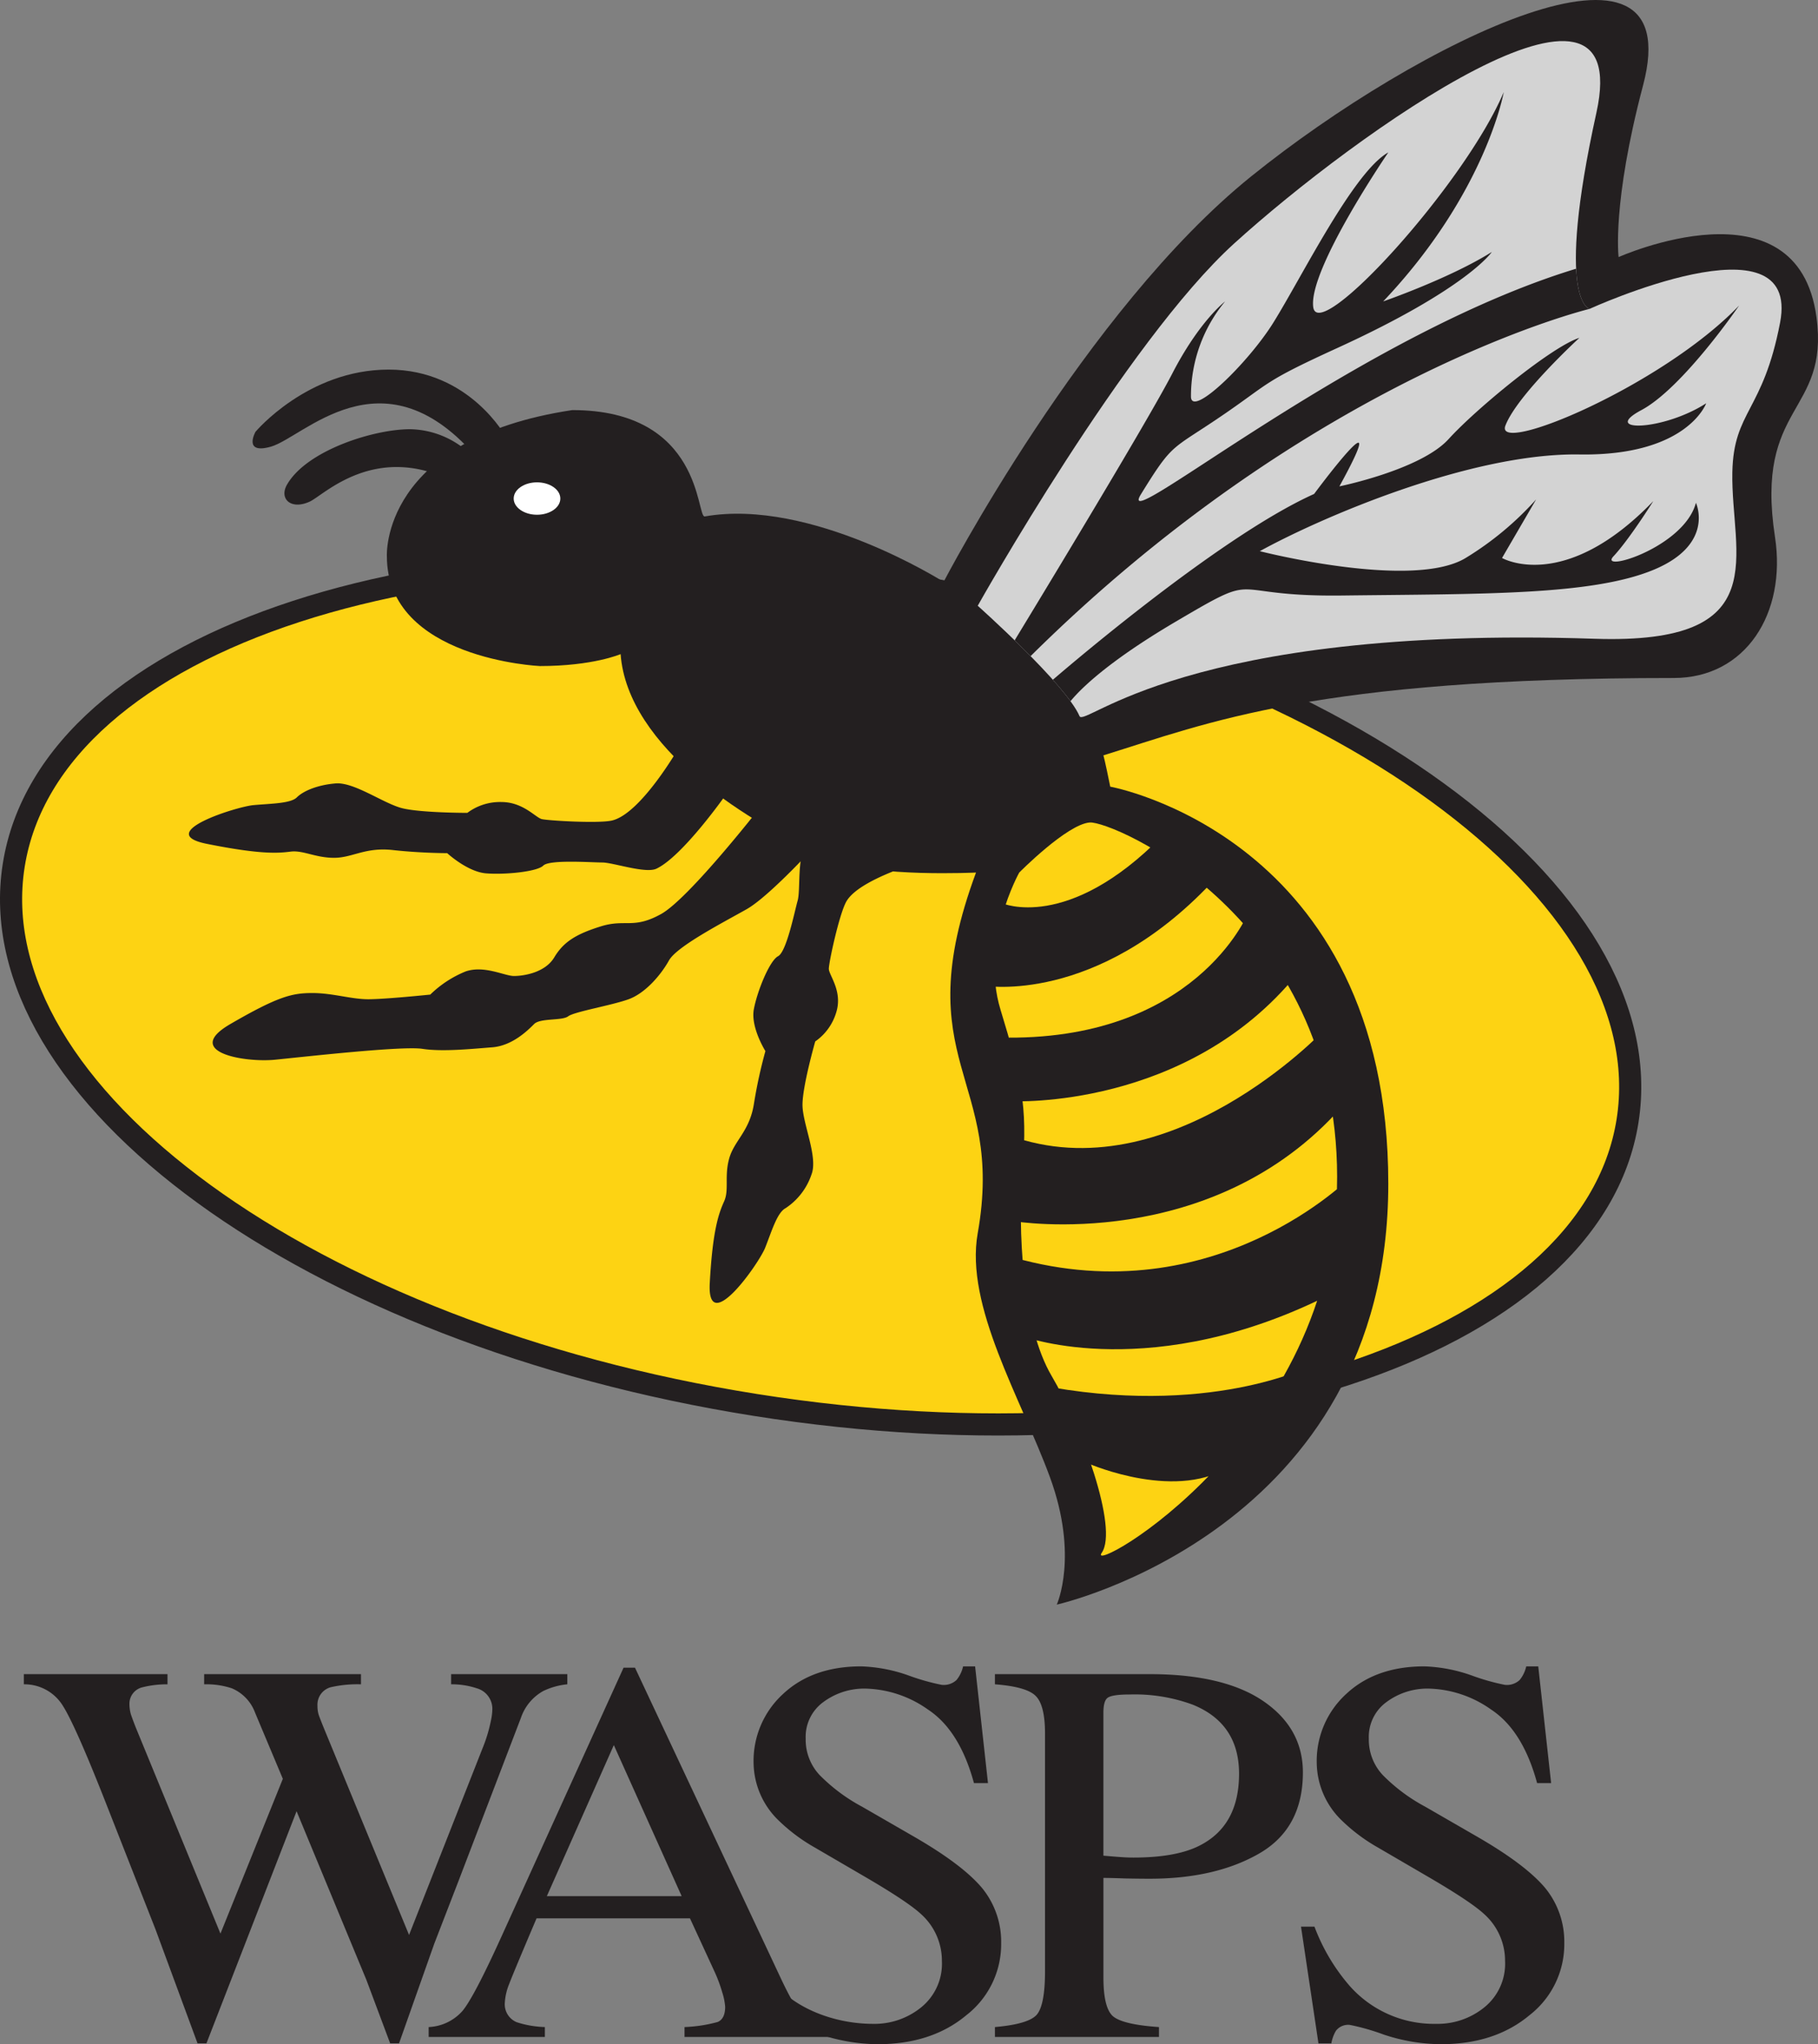
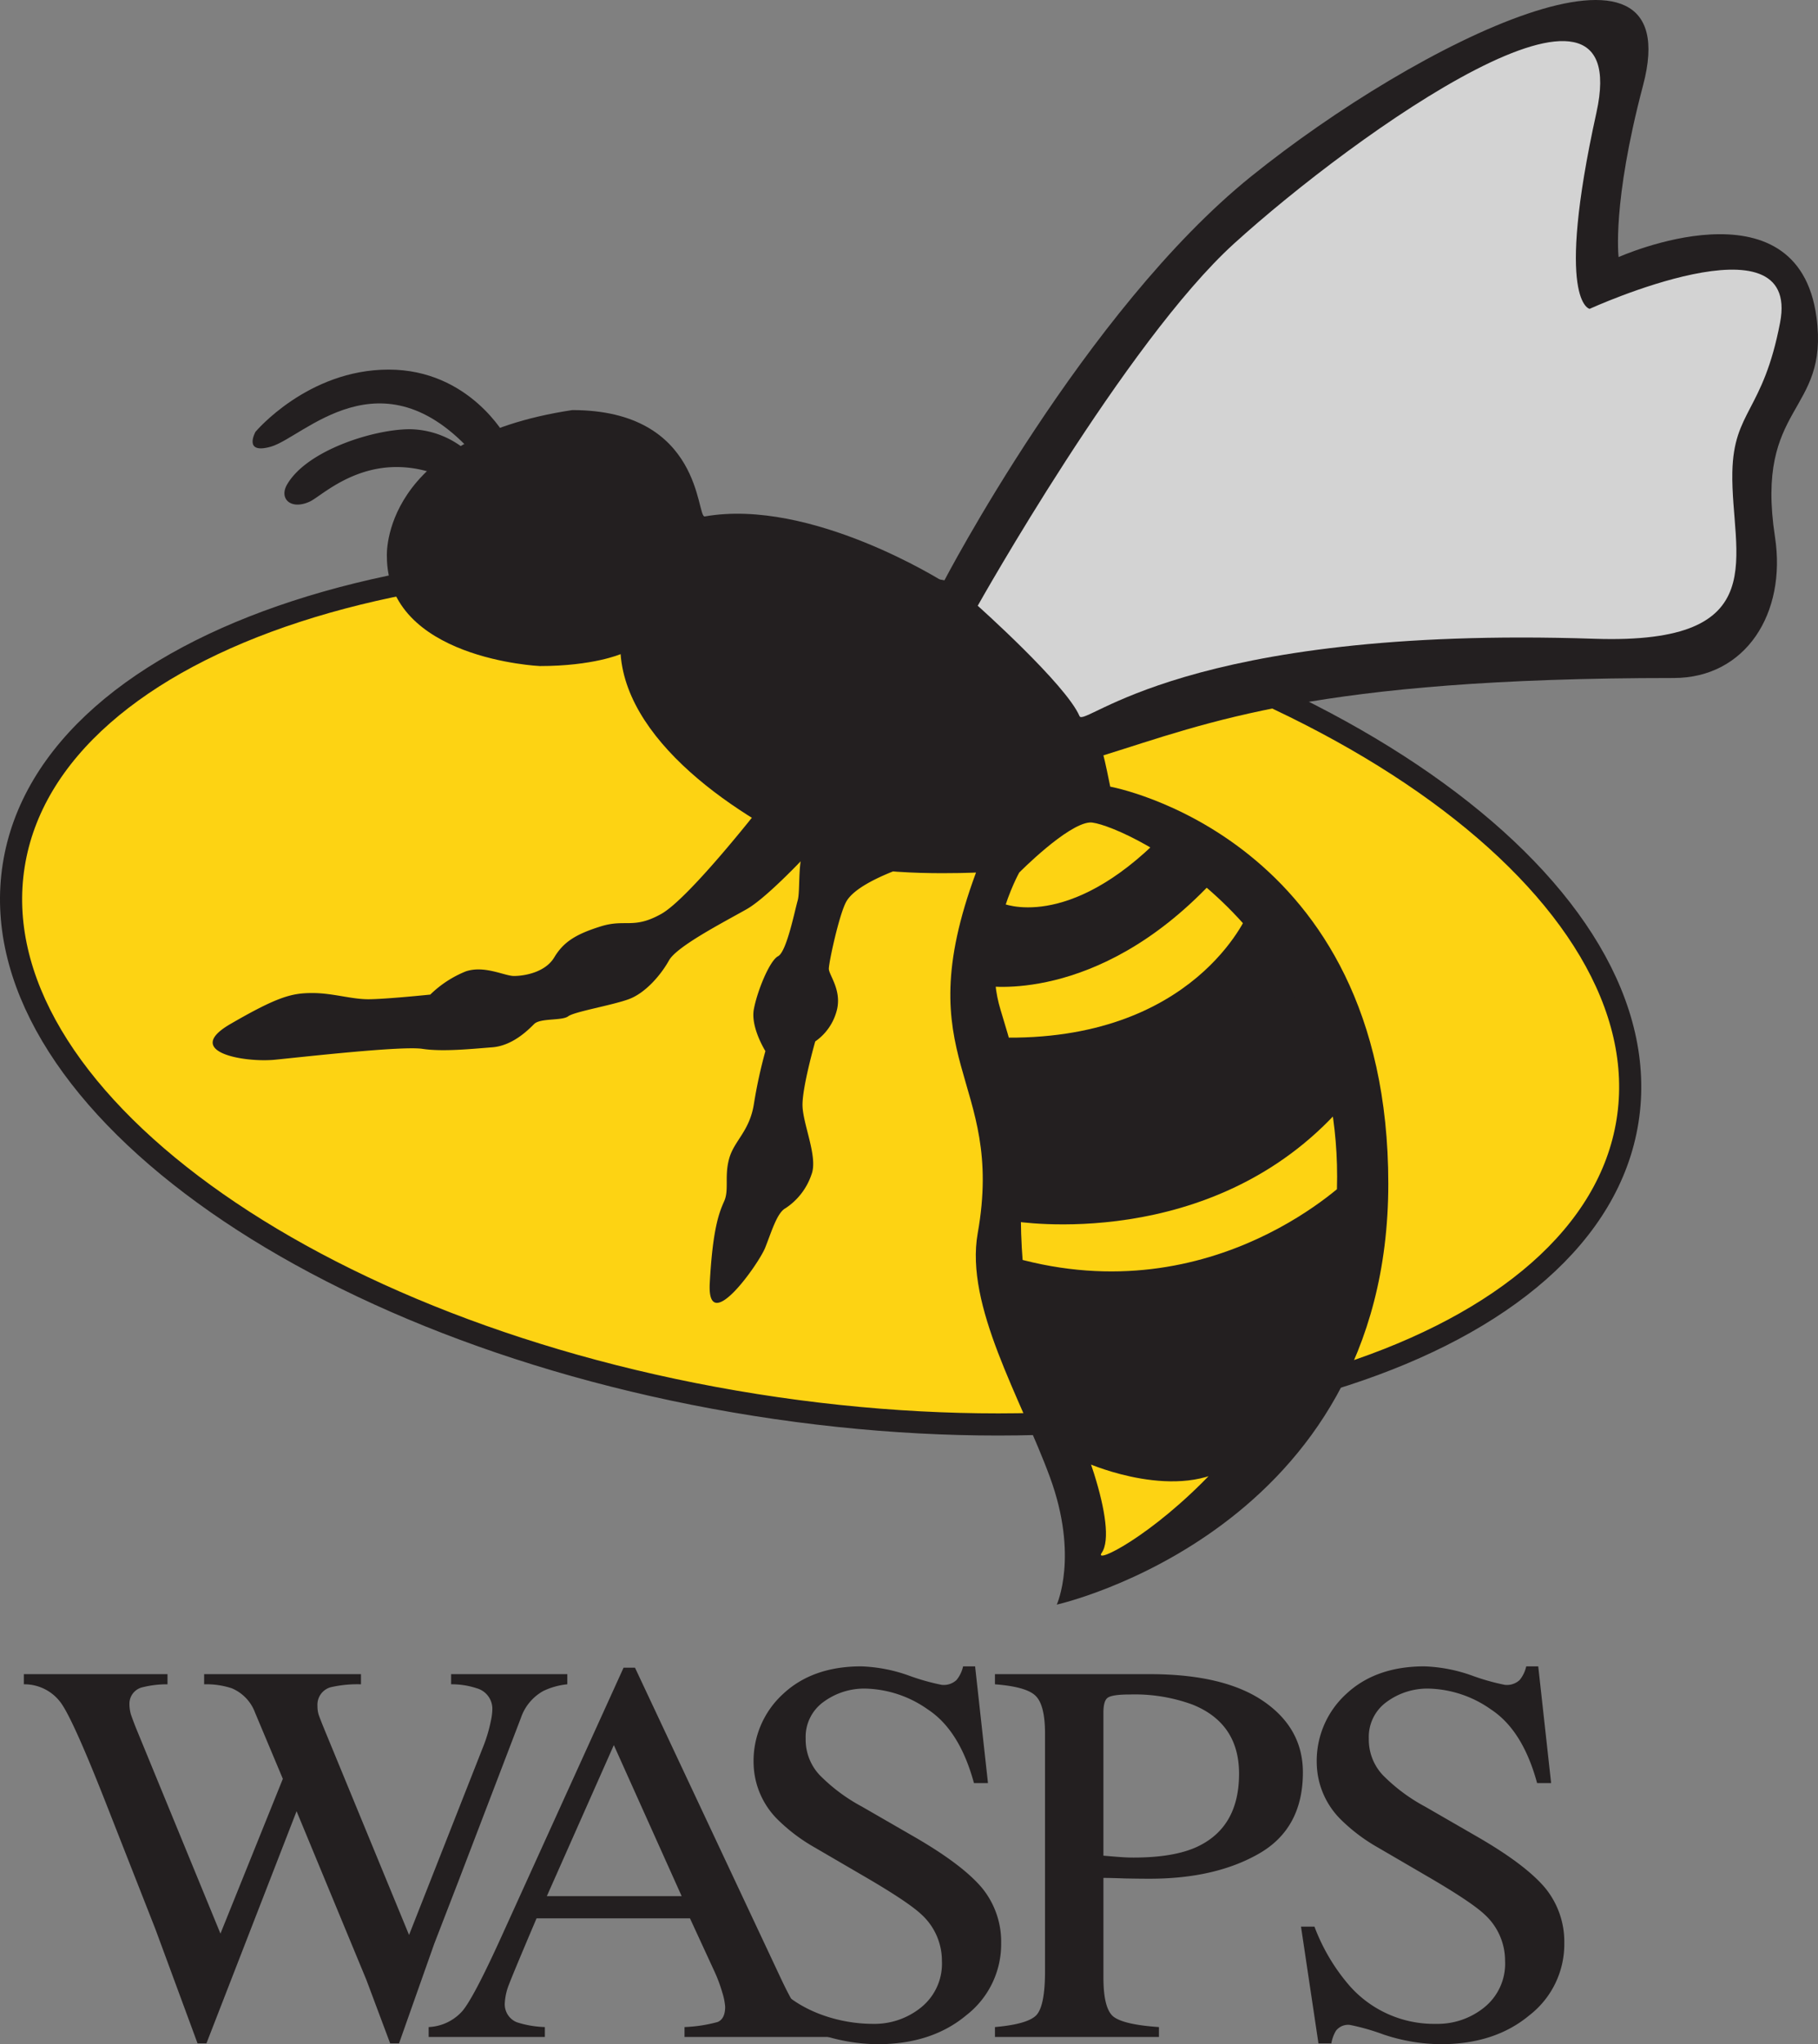
<svg xmlns="http://www.w3.org/2000/svg" id="Layer_5" data-name="Layer 5" width="324.416" height="364.68" viewBox="0 0 324.416 364.68">
  <rect x="0" y="0" width="324.416" height="364.68" fill="#808080" stroke="none" />
  <defs>
    <style>.cls-1,.cls-3{fill:none;}.cls-2{fill:#fdd313;}.cls-3{stroke:#231f20;stroke-miterlimit:16.052;stroke-width:3.95px;}.cls-4,.cls-7{fill:#231f20;}.cls-5{fill:#d3d3d3;}.cls-6{clip-path:url(#clip-path);}.cls-7{fill-rule:evenodd;}.cls-8{clip-path:url(#clip-path-2);}.cls-9{fill:#fff;}</style>
    <clipPath id="clip-path" transform="translate(-99.501 -53.243)">
-       <path class="cls-1" d="M273.972,161.309s26.463-47.132,45.77-64.638c21.711-19.689,71.662-55.221,64.637-23.34-7.472,33.909-1.216,35.011-1.216,35.011s37.751-17.253,33.992,2.436c-3.042,15.932-8.294,15.735-8.522,26.688-.305,14.714,7.946,30.812-24.559,29.732-73.264-2.435-91.022,15.931-91.934,13.801-2.428-5.663-18.168-19.689-18.168-19.689" />
-     </clipPath>
+       </clipPath>
    <clipPath id="clip-path-2" transform="translate(-99.501 -53.243)">
      <path class="cls-1" d="M281.381,208.903s-7,12.478-3.346,24.452c3.651,11.975,4.868,17.148,3.956,28.212-.913,11.06-.106,28.21,5.173,37.141,5.279,8.932,11.975,27.193,8.932,31.559-3.045,4.365,42.01-20.696,42.01-67.072,0-46.378-40.08-63.527-44.14-63.223-4.062.304-12.585,8.931-12.585,8.931" />
    </clipPath>
  </defs>
  <g id="layer1">
    <g id="g373">
      <g id="g375">
        <g id="g381">
          <g id="g383">
            <path id="path391" class="cls-2" d="M101.953,207.599c6.426-40.579,76.101-63.264,155.624-50.667s138.78,55.703,132.352,96.284c-6.425,40.581-76.099,63.263-155.623,50.667C154.782,291.286,95.527,248.18,101.953,207.599" transform="translate(-99.501 -53.243)" />
            <path id="path393" class="cls-3" d="M101.953,207.599c6.426-40.579,76.101-63.264,155.624-50.667s138.78,55.703,132.352,96.284c-6.425,40.581-76.099,63.263-155.623,50.667C154.782,291.286,95.527,248.18,101.953,207.599Z" transform="translate(-99.501 -53.243)" />
            <path id="path395" class="cls-4" d="M267.886,157.048s25.166-48.402,54.898-72.352c29.734-23.95,78.307-47.944,69.919-16.235-5.584,21.104-4.367,30.644-4.367,30.644s31.989-14.346,35.314,10.758c2.294,17.302-11.06,15.322-7.409,39.166,2.091,13.642-5.238,25.167-18.062,25.167-64.029,0-83.11,8.018-101.778,13.8,0,0,.301,1.019,1.216,5.584,0,0,49.62,8.932,49.62,70.831s-59.16,75.09-59.16,75.09,3.956-8.627-1.219-22.732c-5.173-14.105-15.205-30.531-12.887-43.532,4.974-27.907-12.888-30.342-.305-64.335,0,0-17.96.866-25.167-2.13-15.627-6.497-37.035-20.298-38.253-36.838,0,0-4.869,2.13-14.409,2.13,0,0-27.298-1.216-27.298-19.582,0,0-1.218-20.907,33.08-26.081,23.341,0,22.117,19.244,23.645,18.975,18.976-3.348,42.621,11.671,42.621,11.671" transform="translate(-99.501 -53.243)" />
            <path id="path397" class="cls-5" d="M273.972,161.309s26.463-47.132,45.77-64.638c21.711-19.689,71.662-55.221,64.637-23.34-7.472,33.909-1.216,35.011-1.216,35.011s37.751-17.253,33.992,2.436c-3.042,15.932-8.294,15.735-8.522,26.688-.305,14.714,7.946,30.812-24.559,29.732-73.264-2.435-91.022,15.931-91.934,13.801-2.428-5.663-18.168-19.689-18.168-19.689" transform="translate(-99.501 -53.243)" />
            <g id="g399">
              <g class="cls-6">
                <g id="g401">
                  <path id="path407" class="cls-7" d="M279.835,168.672s23.975-39.331,28.843-48.766c4.87-9.434,9.436-12.888,9.436-12.888a26.504,26.504,0,0,0-6.088,16.951c0,3.956,10.247-6.006,14.715-13.192,5.173-8.323,14.302-26.888,20.496-30.341,0,0-14.306,20.906-13.391,27.602.912,6.695,26.992-21.819,33.992-38.36,0,0-3.149,17.956-21.515,37.34,0,0,11.934-4.134,19.386-8.825,0,0-4.293,6.496-27.602,17.149-13.127,6-11.808,6.044-19.992,11.671-9.738,6.695-9.131,4.869-15.02,14.409-5.157,8.36,39.657-29.427,79.537-40.793l.631,7.692s-49.326,11.745-100.27,62.383" transform="translate(-99.501 -53.243)" />
                  <path id="path409" class="cls-7" d="M286.827,174.989s29.565-25.729,47.172-33.625c0,0,14.558-19.637,4.512-1.354,0,0,14.509-2.955,19.485-8.433,4.974-5.477,18.471-16.54,23.339-18.061,0,0-11.06,10.149-13.19,15.627-2.132,5.479,27.906-6.999,41.706-21.409,0,0-10.043,14.714-17.452,18.67-7.41,3.956,3.849,3.758,11.565-1.217,0,0-3.349,9.435-22.629,9.13-19.276-.304-45.967,11.168-57.027,17.254,0,0,27.23,6.97,36.731,1.217A55.921,55.921,0,0,0,373.62,142.334l-6.086,10.453s11.064,6.391,26.994-10.149c0,0-4.26,6.801-7.105,9.844s12.584-1.522,14.713-9.54c0,0,3.454,7.41-7.608,11.974s-30.645,4.261-55.509,4.565c-21.532.264-13.777-4.727-29.73,4.671C292.81,173.86,289.762,179.392,289.762,179.392" transform="translate(-99.501 -53.243)" />
                </g>
              </g>
            </g>
            <g id="g411">
              <path id="path413" class="cls-4" d="M281.381,208.903s-7,12.478-3.346,24.452c3.651,11.975,4.868,17.148,3.956,28.212-.913,11.06-.106,28.21,5.173,37.141,5.279,8.932,11.975,27.193,8.932,31.559-3.045,4.365,42.01-20.696,42.01-67.072,0-46.378-40.08-63.527-44.14-63.223-4.062.304-12.585,8.931-12.585,8.931" transform="translate(-99.501 -53.243)" />
              <g id="g415">
                <g class="cls-8">
                  <g id="g417">
                    <path id="path423" class="cls-2" d="M278.338,214.381s11.672,5.174,28.515-11.974-14.105-6.087-14.105-6.087l-13.192,7.608" transform="translate(-99.501 -53.243)" />
                    <path id="path425" class="cls-2" d="M275.19,229.096s19.888,3.454,40.49-18.366l6.497,5.477s-9.434,23.037-44.445,22.124" transform="translate(-99.501 -53.243)" />
-                     <path id="path427" class="cls-2" d="M280.165,249.698s31.15,1.522,50.837-22.733l4.671,10.149s-27.6,29.124-56.116,18.67" transform="translate(-99.501 -53.243)" />
                    <path id="path429" class="cls-2" d="M280.468,271.108s35.318,5.888,58.551-20.497l1.523,12.584s-24.15,24.557-60.074,14.409" transform="translate(-99.501 -53.243)" />
-                     <path id="path431" class="cls-2" d="M282.296,291.709s23.035,8.521,54.898-7.714l-3.758,12.887s-18.367,9.436-49.01,3.348" transform="translate(-99.501 -53.243)" />
                    <path id="path433" class="cls-2" d="M293.903,314.399s16.129,7,25.67,0l-11.261,11.367-13.192,6.8" transform="translate(-99.501 -53.243)" />
                  </g>
                </g>
              </g>
-               <path id="path435" class="cls-9" d="M191.167,142.182c0-1.597,1.863-2.892,4.161-2.892,2.3,0,4.162,1.294,4.162,2.892s-1.862,2.89-4.162,2.89c-2.298,0-4.161-1.294-4.161-2.89" transform="translate(-99.501 -53.243)" />
              <path id="path437" class="cls-4" d="M189.808,131.24S183.32,119.178,168.854,119.178,145.089,130.28,145.089,130.28s-2.283,4.085,2.764,2.643c5.822-1.663,19.68-17.276,36.188,1.322" transform="translate(-99.501 -53.243)" />
              <path id="path439" class="cls-4" d="M183.367,134.185a15.987,15.987,0,0,0-10.694-4.372c-6.489,0-18.462,3.776-21.962,9.9-1.442,2.523.72,4.566,4.085,3.004,2.544-1.181,11.582-10.574,25.567-3.605" transform="translate(-99.501 -53.243)" />
-               <path id="path441" class="cls-4" d="M220.788,186.364s-6.916,12.17-12.17,13.276c-2.498.526-11.341,0-12.447-.276s-3.321-3.042-7.192-3.042a9.719,9.719,0,0,0-6.084,1.935s-8.299,0-11.617-.829-8.575-4.701-11.893-4.424-5.806,1.383-6.912,2.489-4.705,1.105-7.745,1.383-17.973,4.976-8.295,6.912,12.723,1.658,14.934,1.382c2.213-.277,4.424,1.105,7.742,1.105s5.535-1.935,10.512-1.383,9.681.553,9.681.553,3.594,3.322,6.912,3.6c3.318.275,9.128-.277,10.235-1.383s8.575-.554,10.511-.554,7.723,2.027,9.677,1.106c4.705-2.216,12.446-13.276,12.446-13.276" transform="translate(-99.501 -53.243)" />
              <path id="path443" class="cls-4" d="M235.19,197.211s-12.727,16.312-17.704,19.082-6.355.833-10.784,2.216-6.639,2.764-8.298,5.53-5.529,3.318-7.189,3.318-5.257-1.935-8.575-.83a19.48,19.48,0,0,0-6.359,4.148s-8.022.83-11.064.83-6.364-1.107-9.958-1.107-6.082.557-14.658,5.534c-8.576,4.976,2.492,6.913,8.023,6.359s22.676-2.489,26.271-1.936,8.847,0,12.445-.275c3.598-.278,6.364-3.041,7.47-4.149,1.105-1.105,4.977-.552,6.082-1.382s7.746-1.939,10.787-3.045,5.811-4.424,7.193-6.913,9.405-6.639,13.829-9.128,13.825-12.999,13.825-12.999" transform="translate(-99.501 -53.243)" />
              <path id="path445" class="cls-4" d="M268.449,205.629s-15.281,3.713-17.938,8.473c-1.264,2.264-3.11,10.845-3.108,11.969s2.434,3.902,1.372,7.604a9.663,9.663,0,0,1-3.797,5.356s-2.275,7.936-2.274,11.309c.003,3.369,2.819,9.32,1.605,12.427a11.647,11.647,0,0,1-4.633,6.017c-1.52.795-2.506,4.237-3.644,7.079s-10.402,15.999-9.877,6.286c.525-9.717,1.664-12.564,2.575-14.615.911-2.049-.003-4.492.906-7.666s3.646-4.831,4.403-9.724a86.865,86.865,0,0,1,2.046-9.39s-2.668-4.228-2.062-7.469c.605-3.239,2.807-8.664,4.326-9.458s2.96-8.069,3.491-9.92-.111-7.869,1.437-9.518c3.728-3.971,18.014-8.737,18.014-8.737" transform="translate(-99.501 -53.243)" />
              <path id="path477" class="cls-4" d="M129.392,351.904v1.814a17.966,17.966,0,0,0-4.444.525,3.003,3.003,0,0,0-2.349,2.962,6.798,6.798,0,0,0,.256,1.864q.306.907.869,2.341L138.84,398.193l11.133-27.611L145.02,358.784a7.555,7.555,0,0,0-4.137-4.348,14.456,14.456,0,0,0-4.954-.718v-1.814h27.987v1.814a21.379,21.379,0,0,0-5.413.525,3.233,3.233,0,0,0-2.35,3.345,5.21,5.21,0,0,0,.204,1.529q.204.622,1.022,2.627l15.117,36.69L185.57,365.231a27.355,27.355,0,0,0,1.532-5.016,10.72,10.72,0,0,0,.256-2.007,3.8,3.8,0,0,0-2.758-3.773,14.117,14.117,0,0,0-4.597-.718v-1.814h20.735v1.814a12.777,12.777,0,0,0-4.29,1.196,8.654,8.654,0,0,0-3.985,4.776l-11.133,29.092L176.99,400.007l-6.282,17.771h-1.583l-4.239-11.319-12.461-30.097-16.087,41.416h-1.584l-7.507-20.35-8.989-22.881q-5.569-14.141-7.763-17.342a8.042,8.042,0,0,0-6.741-3.488v-1.814" transform="translate(-99.501 -53.243)" />
              <path id="path479" class="cls-4" d="M238.036,407.462c4.152,4.554,11.074,6.831,17.237,6.831a13.214,13.214,0,0,0,8.631-2.962,10.013,10.013,0,0,0,3.677-8.264,11.167,11.167,0,0,0-3.677-8.311q-2.4-2.245-10.111-6.735l-8.937-5.21a31.502,31.502,0,0,1-6.436-4.824,14.476,14.476,0,0,1-4.443-10.223,16.165,16.165,0,0,1,5.261-12.325q5.258-4.919,13.941-4.921a27.84,27.84,0,0,1,8.58,1.671,39.292,39.292,0,0,0,5.772,1.624,3.333,3.333,0,0,0,2.655-.859,5.796,5.796,0,0,0,1.174-2.436h2.146l2.297,20.828h-2.502q-2.554-9.41-8.222-13.137a20.065,20.065,0,0,0-11.133-3.725,12.25,12.25,0,0,0-7.507,2.389,7.67,7.67,0,0,0-3.166,6.543,9.214,9.214,0,0,0,2.451,6.452,31.282,31.282,0,0,0,7.61,5.683l9.193,5.303q8.629,4.97,12.154,9.124a15.13,15.13,0,0,1,3.473,9.937,16.032,16.032,0,0,1-6.231,12.85q-6.18,5.16-15.83,5.159a32.984,32.984,0,0,1-10.164-1.719,40.126,40.126,0,0,0-6.026-1.721c-1.226,0-4.25-9.634-1.865-7.021" transform="translate(-99.501 -53.243)" />
              <path id="path481" class="cls-4" d="M334.062,396.952a34.766,34.766,0,0,0,6.229,10.51,20.093,20.093,0,0,0,15.475,6.831,13.215,13.215,0,0,0,8.631-2.962,10.01,10.01,0,0,0,3.678-8.264,11.164,11.164,0,0,0-3.678-8.311q-2.399-2.245-10.112-6.735l-8.937-5.21a31.435,31.435,0,0,1-6.434-4.824,14.468,14.468,0,0,1-4.445-10.223,16.163,16.163,0,0,1,5.261-12.325q5.261-4.919,13.941-4.921a27.829,27.829,0,0,1,8.579,1.671,39.332,39.332,0,0,0,5.772,1.624,3.326,3.326,0,0,0,2.654-.859,5.813,5.813,0,0,0,1.176-2.436h2.144l2.299,20.828h-2.502q-2.554-9.41-8.223-13.137a20.063,20.063,0,0,0-11.132-3.725,12.248,12.248,0,0,0-7.508,2.389,7.67,7.67,0,0,0-3.166,6.543,9.22,9.22,0,0,0,2.45,6.452,31.288,31.288,0,0,0,7.612,5.683l9.191,5.303q8.63,4.97,12.155,9.124a15.129,15.129,0,0,1,3.473,9.937,16.032,16.032,0,0,1-6.231,12.85q-6.181,5.16-15.833,5.159a32.963,32.963,0,0,1-10.161-1.719,40.235,40.235,0,0,0-6.026-1.721,2.732,2.732,0,0,0-2.503,1.052,6.616,6.616,0,0,0-.817,2.243h-2.299l-3.114-20.826" transform="translate(-99.501 -53.243)" />
              <path id="path483" class="cls-7" d="M175.994,416.634v-1.768a8.568,8.568,0,0,0,6.026-2.867q2.042-2.436,6.946-13.233l21.807-48.009h2.042l26.046,55.462q2.605,5.543,4.137,6.88a10.662,10.662,0,0,0,5.26,1.767v1.768H221.651v-1.768a25.975,25.975,0,0,0,5.924-.908q1.327-.572,1.329-2.721a11.234,11.234,0,0,0-.511-2.534,26.553,26.553,0,0,0-1.43-3.823l-4.34-9.41H195.248q-4.086,9.603-4.903,11.751a10.468,10.468,0,0,0-.765,3.345,3.454,3.454,0,0,0,2.145,3.44,18.061,18.061,0,0,0,5.005.859v1.768Zm45.146-25.128-12.104-26.943-11.95,26.943" transform="translate(-99.501 -53.243)" />
              <path id="path485" class="cls-7" d="M277.046,414.866q5.974-.524,7.455-2.197,1.481-1.719,1.481-7.788v-42.372q0-5.112-1.686-6.737-1.632-1.624-7.25-2.054v-1.814h27.578q13.277,0,20.326,4.824,7.048,4.827,7.048,12.709,0,9.984-7.814,14.474-7.813,4.494-19.558,4.491-1.685,0-4.341-.048-2.605-.095-3.881-.097v17.771q0,5.543,1.786,6.975,1.841,1.434,8.121,1.864v1.768h-29.263ZM312.335,357.35A29.941,29.941,0,0,0,301.1,355.534q-3.218,0-3.985.621c-.478.383-.714,1.259-.714,2.629v25.507q2.806.241,3.676.288c.578.034,1.139.049,1.687.049q7.199,0,11.335-1.911,7.509-3.488,7.508-13.042,0-8.979-8.273-12.325" transform="translate(-99.501 -53.243)" />
            </g>
          </g>
        </g>
      </g>
    </g>
  </g>
</svg>